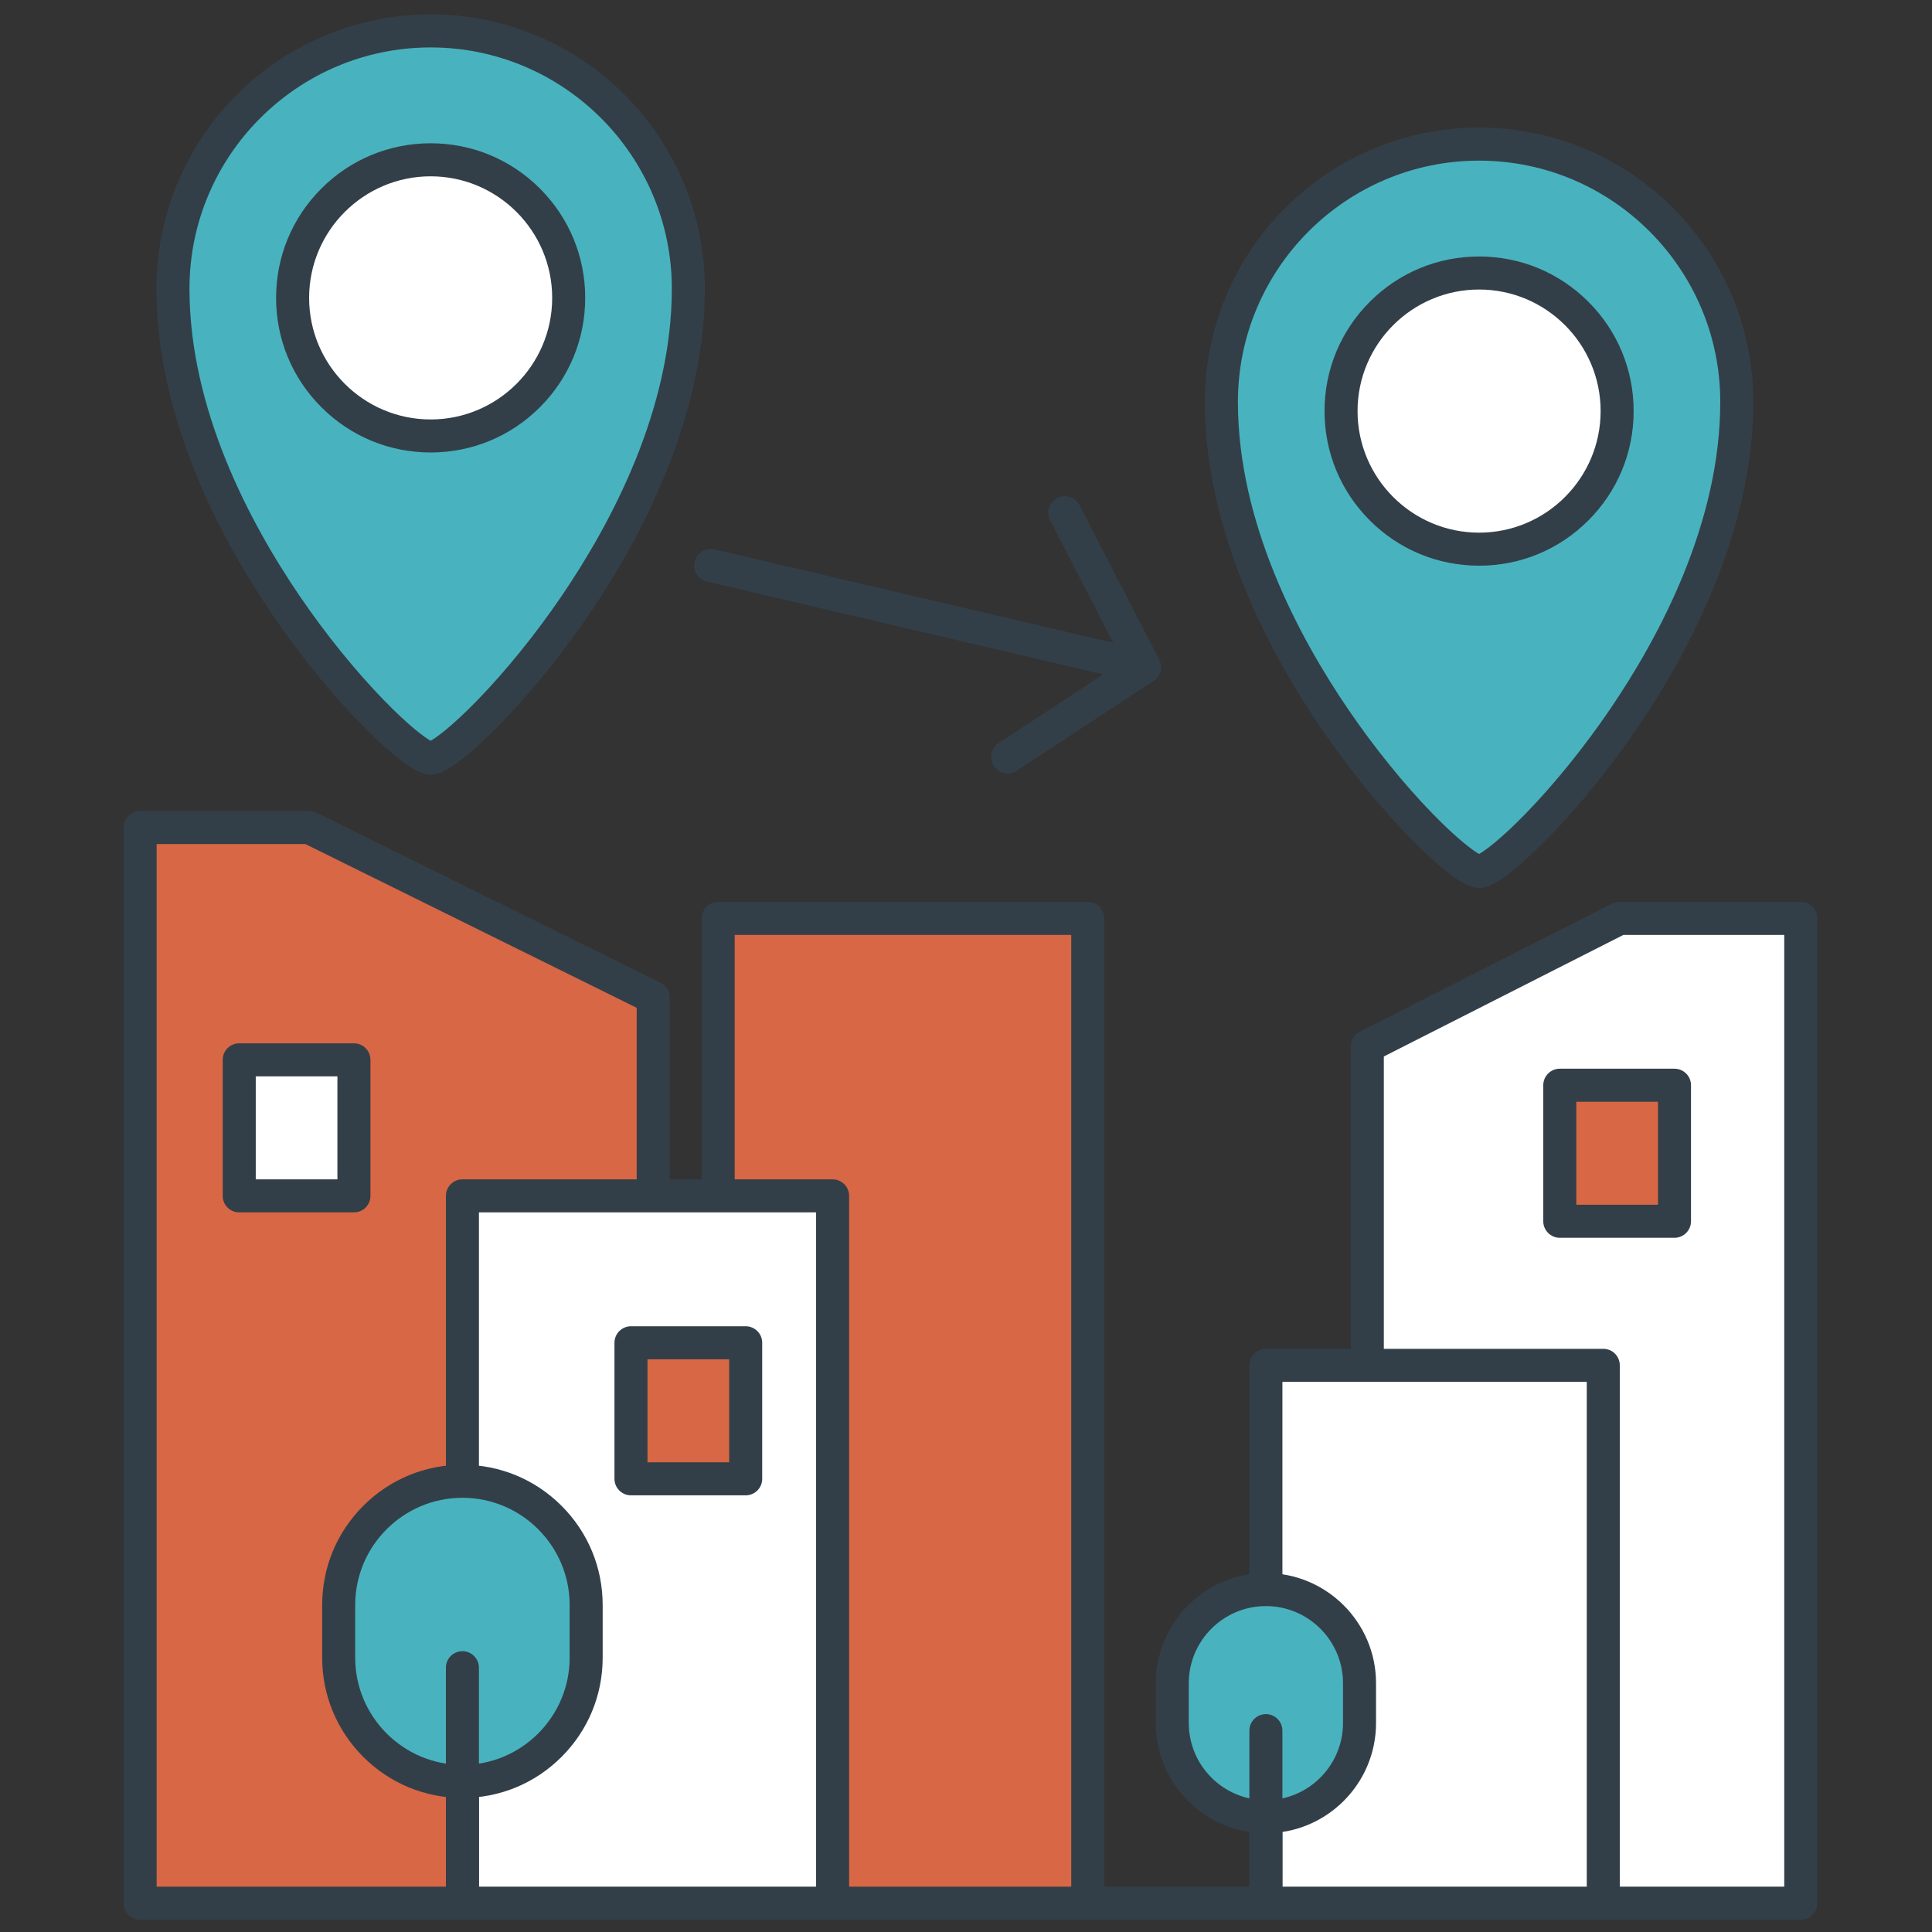
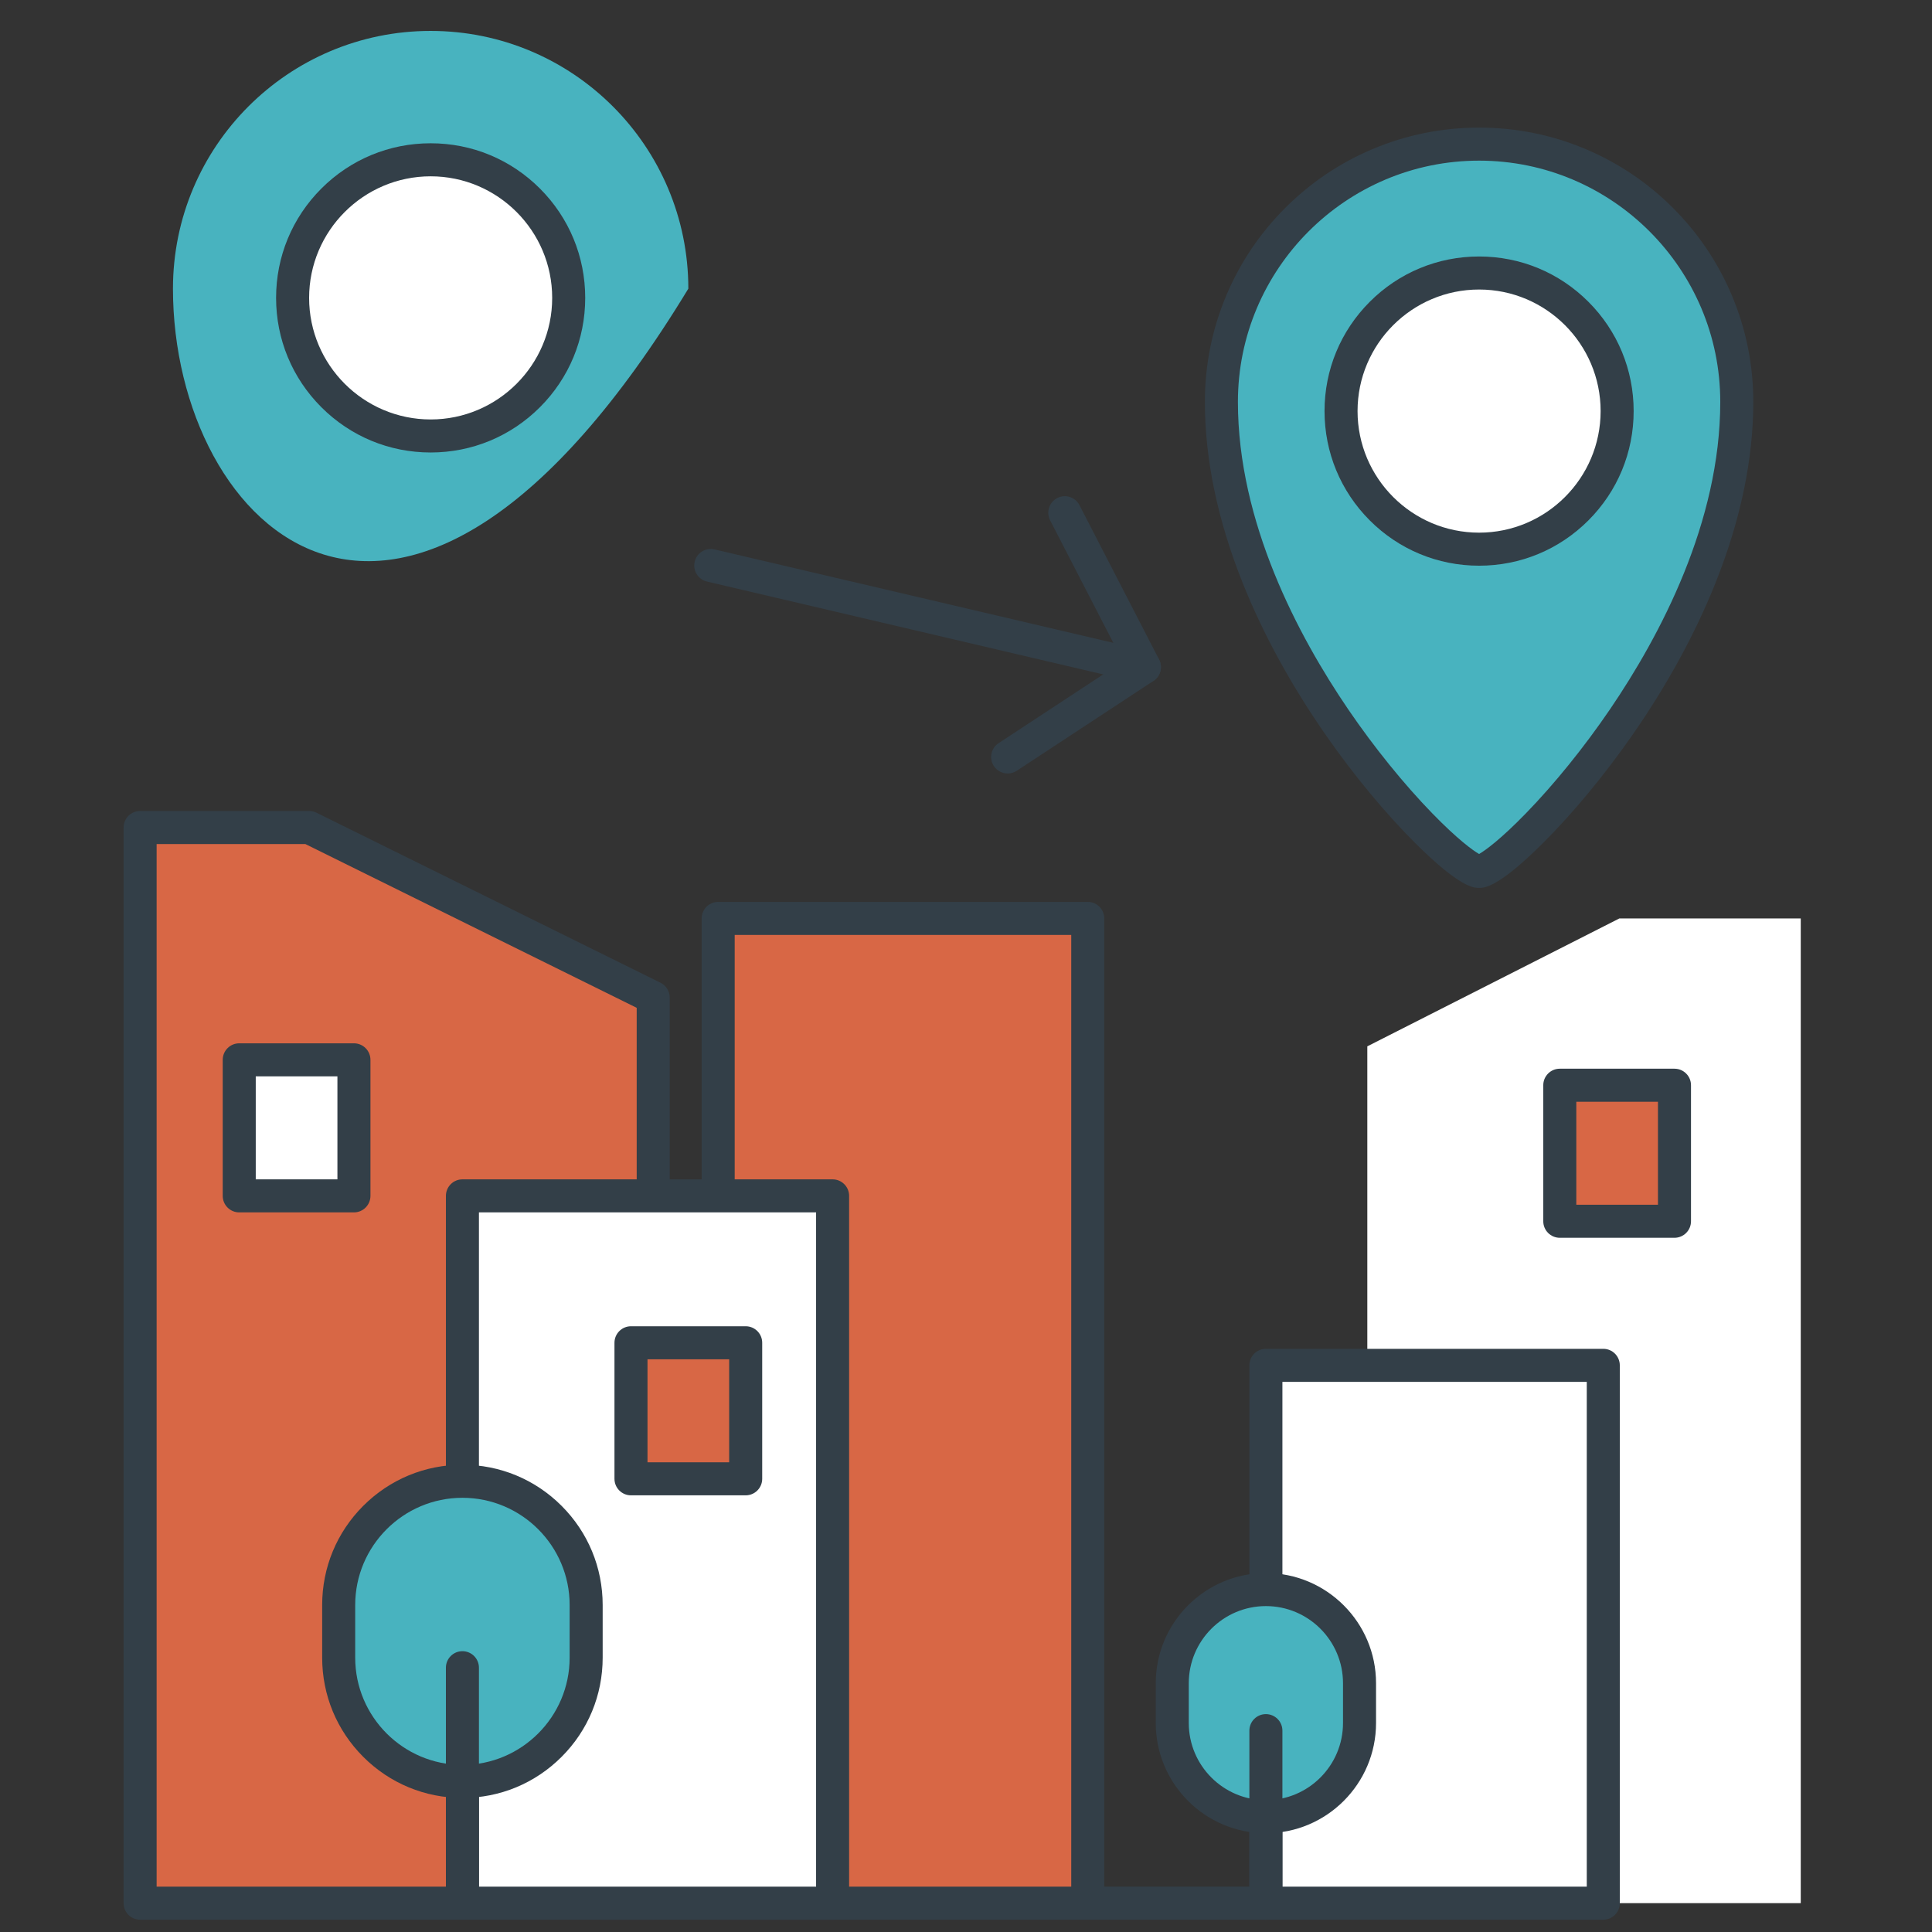
<svg xmlns="http://www.w3.org/2000/svg" width="100%" height="100%" viewBox="0 0 3127 3127" version="1.1" xml:space="preserve" style="fill-rule:evenodd;clip-rule:evenodd;stroke-linejoin:round;stroke-miterlimit:2;">
  <rect x="0" y="0" width="3127" height="3127" fill="#333333" stroke="none" />
  <g id="Artboard1" transform="matrix(1.122,0,0,0.995,-701.893,-431.967)">
    <rect x="625.323" y="434.109" width="2785.53" height="3142.12" style="fill:none;" />
    <g transform="matrix(0.891,0,0,1.005,243.464,-7.237)">
      <path d="M2692.73,3546.33L1405.5,3546.33C1390.73,3546.33 1378.76,3534.36 1378.76,3519.59C1378.76,3504.82 1390.73,3492.85 1405.5,3492.85L2692.73,3492.85C2707.5,3492.85 2719.47,3504.82 2719.47,3519.59C2719.47,3534.36 2707.5,3546.33 2692.73,3546.33Z" style="fill:rgb(51,63,72);fill-rule:nonzero;" />
      <g>
        <g>
          <path d="M1486.41,3519.59L655.696,3519.59L655.696,1778.57L929.445,1778.57L1486.41,2053.79L1486.41,3519.59Z" style="fill:rgb(216,103,69);fill-rule:nonzero;" />
          <path d="M1486.41,3546.33L655.696,3546.33C640.929,3546.33 628.958,3534.36 628.958,3519.59L628.958,1778.57C628.958,1763.8 640.929,1751.83 655.696,1751.83L929.445,1751.83C933.554,1751.83 937.607,1752.78 941.29,1754.6L1498.26,2029.82C1507.38,2034.32 1513.15,2043.62 1513.15,2053.79L1513.15,3519.59C1513.15,3534.36 1501.18,3546.33 1486.41,3546.33ZM682.435,3492.85L1459.68,3492.85L1459.68,2070.4L923.199,1805.31L682.435,1805.31L682.435,3492.85Z" style="fill:rgb(51,63,72);fill-rule:nonzero;" />
        </g>
        <g>
          <rect x="1591.6" y="1925.71" width="598.342" height="1593.88" style="fill:rgb(216,103,69);" />
          <path d="M2189.95,3546.33L1591.6,3546.33C1576.84,3546.33 1564.86,3534.36 1564.86,3519.59L1564.86,1925.71C1564.86,1910.94 1576.84,1898.97 1591.6,1898.97L2189.95,1898.97C2204.71,1898.97 2216.68,1910.94 2216.68,1925.71L2216.68,3519.59C2216.68,3534.36 2204.71,3546.33 2189.95,3546.33ZM1618.34,3492.85L2163.21,3492.85L2163.21,1952.45L1618.34,1952.45L1618.34,3492.85Z" style="fill:rgb(51,63,72);fill-rule:nonzero;" />
        </g>
        <g>
          <path d="M3344.3,3519.59L2642.55,3519.59L2642.55,2132.76L3050.68,1925.71L3344.3,1925.71L3344.3,3519.59Z" style="fill:white;fill-rule:nonzero;" />
-           <path d="M3344.3,3546.33L2642.55,3546.33C2627.78,3546.33 2615.81,3534.36 2615.81,3519.59L2615.81,2132.76C2615.81,2122.68 2621.47,2113.47 2630.45,2108.91L3038.58,1901.86C3042.33,1899.96 3046.48,1898.97 3050.68,1898.97L3344.31,1898.97C3359.07,1898.97 3371.04,1910.94 3371.04,1925.71L3371.04,3519.59C3371.04,3534.36 3359.07,3546.33 3344.3,3546.33ZM2669.29,3492.85L3317.57,3492.85L3317.57,1952.45L3057.07,1952.45L2669.29,2149.17L2669.29,3492.85Z" style="fill:rgb(51,63,72);fill-rule:nonzero;" />
        </g>
        <g>
          <rect x="1177.52" y="2374.78" width="599.327" height="1144.81" style="fill:white;" />
          <path d="M1776.85,3546.33L1177.52,3546.33C1162.76,3546.33 1150.79,3534.36 1150.79,3519.59L1150.79,2374.78C1150.79,2360.01 1162.76,2348.04 1177.52,2348.04L1776.85,2348.04C1791.62,2348.04 1803.59,2360.01 1803.59,2374.78L1803.59,3519.59C1803.59,3534.36 1791.62,3546.33 1776.85,3546.33ZM1204.26,3492.85L1750.11,3492.85L1750.11,2401.52L1204.26,2401.52L1204.26,3492.85Z" style="fill:rgb(51,63,72);fill-rule:nonzero;" />
        </g>
        <g>
          <rect x="2478.35" y="2649.08" width="546.241" height="870.51" style="fill:white;" />
          <path d="M3024.6,3546.33L2478.35,3546.33C2463.59,3546.33 2451.62,3534.36 2451.62,3519.59L2451.62,2649.08C2451.62,2634.31 2463.59,2622.34 2478.35,2622.34L3024.6,2622.34C3039.36,2622.34 3051.33,2634.31 3051.33,2649.08L3051.33,3519.59C3051.33,3534.36 3039.36,3546.33 3024.6,3546.33ZM2505.09,3492.85L2997.86,3492.85L2997.86,2675.82L2505.09,2675.82L2505.09,3492.85Z" style="fill:rgb(51,63,72);fill-rule:nonzero;" />
        </g>
        <g>
          <g>
-             <path d="M1543.28,906.423C1543.28,1293.82 1170.78,1666.32 1126.08,1666.32C1081.38,1666.32 708.88,1293.82 708.88,906.423C708.88,676.009 895.667,489.222 1126.08,489.222C1356.5,489.222 1543.28,676.01 1543.28,906.423Z" style="fill:rgb(72,179,191);fill-rule:nonzero;" />
-             <path d="M1126.08,1693.06C1117.75,1693.06 1095.63,1693.06 1023.18,1621.03C974.813,1572.93 923.532,1511.11 878.786,1446.94C821.743,1365.15 776.038,1281.56 742.942,1198.49C702.598,1097.23 682.142,998.968 682.142,906.424C682.142,846.504 693.883,788.363 717.04,733.614C739.401,680.747 771.407,633.273 812.168,592.511C852.93,551.749 900.404,519.743 953.271,497.382C1008.02,474.226 1066.16,462.484 1126.08,462.484C1186,462.484 1244.14,474.226 1298.89,497.382C1351.76,519.743 1399.23,551.749 1439.99,592.511C1480.76,633.273 1512.76,680.747 1535.12,733.614C1558.28,788.363 1570.02,846.504 1570.02,906.424C1570.02,998.968 1549.56,1097.23 1509.22,1198.49C1476.12,1281.56 1430.42,1365.15 1373.38,1446.94C1328.63,1511.11 1277.35,1572.93 1228.98,1621.03C1156.54,1693.06 1134.41,1693.06 1126.08,1693.06ZM1126.08,515.961C910.78,515.961 735.619,691.122 735.619,906.423C735.619,1101.17 832.828,1284.69 914.377,1404.35C955.919,1465.31 1004.23,1525.03 1050.41,1572.51C1091.3,1614.55 1116.22,1632.6 1126.08,1638.19C1135.94,1632.6 1160.86,1614.55 1201.75,1572.51C1247.93,1525.03 1296.24,1465.31 1337.79,1404.35C1419.33,1284.69 1516.54,1101.17 1516.54,906.423C1516.54,691.122 1341.38,515.961 1126.08,515.961Z" style="fill:rgb(51,63,72);fill-rule:nonzero;" />
+             <path d="M1543.28,906.423C1081.38,1666.32 708.88,1293.82 708.88,906.423C708.88,676.009 895.667,489.222 1126.08,489.222C1356.5,489.222 1543.28,676.01 1543.28,906.423Z" style="fill:rgb(72,179,191);fill-rule:nonzero;" />
          </g>
          <g>
            <circle cx="1126.08" cy="921.323" r="223.5" style="fill:white;" />
            <path d="M1126.08,1171.56C1059.24,1171.56 996.399,1145.53 949.135,1098.27C901.871,1051.01 875.842,988.165 875.842,921.323C875.842,854.481 901.871,791.641 949.135,744.378C996.399,697.114 1059.24,671.085 1126.08,671.085C1192.92,671.085 1255.76,697.114 1303.03,744.378C1350.29,791.642 1376.32,854.482 1376.32,921.324C1376.32,988.166 1350.29,1051.01 1303.03,1098.27C1255.76,1145.53 1192.92,1171.56 1126.08,1171.56ZM1126.08,724.561C1017.59,724.561 929.319,812.828 929.319,921.323C929.319,1029.82 1017.59,1118.09 1126.08,1118.09C1234.58,1118.09 1322.84,1029.82 1322.84,921.323C1322.84,812.828 1234.58,724.561 1126.08,724.561Z" style="fill:rgb(51,63,72);fill-rule:nonzero;" />
          </g>
        </g>
        <g>
          <g>
            <path d="M3240.72,1089.66C3240.72,1477.06 2868.22,1849.56 2823.52,1849.56C2778.82,1849.56 2406.32,1477.06 2406.32,1089.66C2406.32,859.245 2593.1,672.458 2823.52,672.458C3053.93,672.458 3240.72,859.246 3240.72,1089.66Z" style="fill:rgb(72,179,191);fill-rule:nonzero;" />
            <path d="M2823.52,1876.3C2815.19,1876.3 2793.06,1876.3 2720.62,1804.26C2672.25,1756.17 2620.97,1694.34 2576.22,1630.18C2519.18,1548.38 2473.47,1464.79 2440.38,1381.73C2400.03,1280.47 2379.58,1182.2 2379.58,1089.66C2379.58,1029.74 2391.32,971.598 2414.47,916.849C2436.84,863.982 2468.84,816.508 2509.6,775.746C2550.37,734.984 2597.84,702.978 2650.71,680.617C2705.46,657.461 2763.6,645.72 2823.52,645.72C2883.44,645.72 2941.58,657.461 2996.33,680.617C3049.19,702.978 3096.67,734.984 3137.43,775.746C3178.19,816.508 3210.2,863.982 3232.56,916.849C3255.72,971.598 3267.46,1029.74 3267.46,1089.66C3267.46,1182.2 3247,1280.47 3206.66,1381.73C3173.56,1464.79 3127.86,1548.38 3070.81,1630.18C3026.07,1694.34 2974.79,1756.17 2926.42,1804.26C2853.97,1876.3 2831.85,1876.3 2823.52,1876.3ZM2827.37,1823.3C2827.37,1823.3 2827.37,1823.3 2827.37,1823.3C2827.37,1823.3 2827.37,1823.3 2827.37,1823.3ZM2819.66,1823.3L2819.66,1823.3ZM2823.52,699.197C2608.22,699.197 2433.05,874.358 2433.05,1089.66C2433.05,1284.4 2530.26,1467.92 2611.81,1587.59C2653.36,1648.55 2701.67,1708.27 2747.85,1755.75C2788.74,1797.79 2813.66,1815.83 2823.52,1821.42C2833.38,1815.83 2858.29,1797.79 2899.18,1755.75C2945.37,1708.27 2993.68,1648.55 3035.22,1587.59C3116.77,1467.92 3213.98,1284.4 3213.98,1089.66C3213.98,874.358 3038.82,699.197 2823.52,699.197Z" style="fill:rgb(51,63,72);fill-rule:nonzero;" />
          </g>
          <g>
            <circle cx="2823.52" cy="1104.56" r="223.5" style="fill:white;" />
            <path d="M2823.52,1354.8C2756.68,1354.8 2693.83,1328.77 2646.57,1281.51C2599.31,1234.24 2573.28,1171.4 2573.28,1104.56C2573.28,1037.72 2599.31,974.877 2646.57,927.613C2693.84,880.349 2756.68,854.32 2823.52,854.32C2890.36,854.32 2953.2,880.349 3000.46,927.613C3047.73,974.877 3073.76,1037.72 3073.76,1104.56C3073.76,1171.4 3047.73,1234.24 3000.46,1281.5C2953.2,1328.77 2890.36,1354.8 2823.52,1354.8ZM2823.52,907.797C2715.02,907.797 2626.75,996.064 2626.75,1104.56C2626.75,1213.05 2715.02,1301.32 2823.52,1301.32C2932.01,1301.32 3020.28,1213.05 3020.28,1104.56C3020.28,996.064 2932.01,907.797 2823.52,907.797Z" style="fill:rgb(51,63,72);fill-rule:nonzero;" />
          </g>
        </g>
        <g>
          <g>
            <path d="M1579.59,1354.46L2281.65,1518.91L1579.59,1354.46Z" style="fill:rgb(72,179,191);fill-rule:nonzero;" />
            <path d="M2281.68,1545.65C2279.66,1545.65 2277.61,1545.42 2275.56,1544.94L1573.49,1380.49C1559.11,1377.13 1550.18,1362.74 1553.55,1348.36C1556.92,1333.98 1571.3,1325.06 1585.68,1328.43L2287.75,1492.87C2302.13,1496.24 2311.05,1510.63 2307.69,1525.01C2304.8,1537.33 2293.81,1545.65 2281.68,1545.65Z" style="fill:rgb(51,63,72);fill-rule:nonzero;" />
          </g>
          <path d="M2060.31,1691.12C2051.6,1691.12 2043.07,1686.88 2037.93,1679.07C2029.83,1666.73 2033.26,1650.15 2045.6,1642.04L2246.86,1509.78L2129.01,1281.33C2122.24,1268.21 2127.39,1252.08 2140.51,1245.31C2153.64,1238.54 2169.76,1243.69 2176.53,1256.82L2305.42,1506.65C2311.69,1518.81 2307.77,1533.74 2296.34,1541.25L2074.97,1686.73C2070.44,1689.7 2065.34,1691.12 2060.31,1691.12Z" style="fill:rgb(51,63,72);fill-rule:nonzero;" />
        </g>
        <g>
          <path d="M2478.35,3379.61C2394.63,3379.61 2326.77,3311.74 2326.77,3228.02L2326.77,3163.6C2326.77,3079.88 2394.63,3012.01 2478.35,3012.01C2562.07,3012.01 2629.94,3079.88 2629.94,3163.6L2629.94,3228.02C2629.94,3311.74 2562.07,3379.61 2478.35,3379.61Z" style="fill:rgb(72,179,191);fill-rule:nonzero;" />
          <path d="M2478.35,3406.35C2380.03,3406.35 2300.03,3326.35 2300.03,3228.02L2300.03,3163.6C2300.03,3065.27 2380.02,2985.27 2478.35,2985.27C2576.68,2985.27 2656.68,3065.27 2656.68,3163.6L2656.68,3228.02C2656.68,3326.35 2576.68,3406.35 2478.35,3406.35ZM2478.35,3038.75C2409.51,3038.75 2353.5,3094.75 2353.5,3163.6L2353.5,3228.02C2353.5,3296.86 2409.51,3352.87 2478.35,3352.87L2478.35,3352.87C2547.2,3352.87 2603.2,3296.86 2603.2,3228.02L2603.2,3163.6C2603.2,3094.75 2547.2,3038.75 2478.35,3038.75Z" style="fill:rgb(51,63,72);fill-rule:nonzero;" />
        </g>
        <g>
          <path d="M2478.35,3519.59L2478.35,3240.34L2478.35,3519.59Z" style="fill:white;fill-rule:nonzero;" />
          <path d="M2478.35,3546.33C2463.59,3546.33 2451.62,3534.36 2451.62,3519.59L2451.62,3240.34C2451.62,3225.57 2463.59,3213.6 2478.35,3213.6C2493.12,3213.6 2505.09,3225.57 2505.09,3240.34L2505.09,3519.59C2505.09,3534.36 2493.12,3546.33 2478.35,3546.33Z" style="fill:rgb(51,63,72);fill-rule:nonzero;" />
        </g>
        <g>
          <path d="M1177.52,3322.53C1066.88,3322.53 977.193,3232.84 977.193,3122.2L977.193,3037.06C977.193,2926.42 1066.88,2836.73 1177.52,2836.73C1288.16,2836.73 1377.85,2926.42 1377.85,3037.06L1377.85,3122.2C1377.85,3232.84 1288.16,3322.53 1177.52,3322.53Z" style="fill:rgb(72,179,191);fill-rule:nonzero;" />
          <path d="M1177.52,3349.27C1116.87,3349.27 1059.85,3325.65 1016.96,3282.76C974.072,3239.88 950.453,3182.86 950.453,3122.2L950.453,3037.06C950.453,2976.41 974.072,2919.39 1016.96,2876.5C1059.85,2833.61 1116.87,2809.99 1177.52,2809.99C1238.17,2809.99 1295.19,2833.61 1338.08,2876.5C1380.97,2919.39 1404.59,2976.41 1404.59,3037.06L1404.59,3122.2C1404.59,3182.86 1380.97,3239.88 1338.08,3282.76C1295.2,3325.65 1238.17,3349.27 1177.52,3349.27ZM1177.52,2863.47C1081.8,2863.47 1003.93,2941.35 1003.93,3037.06L1003.93,3122.2C1003.93,3217.92 1081.8,3295.8 1177.52,3295.8C1273.24,3295.8 1351.11,3217.92 1351.11,3122.2L1351.11,3037.06C1351.11,2941.35 1273.24,2863.47 1177.52,2863.47Z" style="fill:rgb(51,63,72);fill-rule:nonzero;" />
        </g>
        <g>
          <path d="M1177.52,3507.53L1177.52,3138.48L1177.52,3507.53Z" style="fill:white;fill-rule:nonzero;" />
          <path d="M1177.52,3534.26C1162.76,3534.26 1150.78,3522.29 1150.78,3507.53L1150.78,3138.48C1150.78,3123.71 1162.76,3111.74 1177.52,3111.74C1192.29,3111.74 1204.26,3123.71 1204.26,3138.48L1204.26,3507.53C1204.26,3522.29 1192.29,3534.26 1177.52,3534.26Z" style="fill:rgb(51,63,72);fill-rule:nonzero;" />
        </g>
        <g>
          <rect x="816.181" y="2154.59" width="185.695" height="220.189" style="fill:white;" />
          <path d="M1001.88,2401.52L816.181,2401.52C801.414,2401.52 789.442,2389.55 789.442,2374.78L789.442,2154.59C789.442,2139.82 801.414,2127.85 816.181,2127.85L1001.88,2127.85C1016.64,2127.85 1028.62,2139.82 1028.62,2154.59L1028.62,2374.78C1028.62,2389.55 1016.64,2401.52 1001.88,2401.52ZM842.92,2348.04L975.138,2348.04L975.138,2181.33L842.92,2181.33L842.92,2348.04Z" style="fill:rgb(51,63,72);fill-rule:nonzero;" />
        </g>
        <g>
          <rect x="1450.43" y="2612.55" width="185.695" height="220.189" style="fill:rgb(216,103,69);" />
          <path d="M1636.13,2859.48L1450.43,2859.48C1435.67,2859.48 1423.69,2847.51 1423.69,2832.74L1423.69,2612.55C1423.69,2597.79 1435.67,2585.82 1450.43,2585.82L1636.13,2585.82C1650.9,2585.82 1662.87,2597.79 1662.87,2612.55L1662.87,2832.74C1662.87,2847.51 1650.9,2859.48 1636.13,2859.48ZM1477.17,2806.01L1609.39,2806.01L1609.39,2639.29L1477.17,2639.29L1477.17,2806.01Z" style="fill:rgb(51,63,72);fill-rule:nonzero;" />
        </g>
        <g>
          <rect x="2954.17" y="2195.69" width="185.695" height="220.189" style="fill:rgb(216,103,69);" />
          <path d="M3139.86,2442.62L2954.17,2442.62C2939.4,2442.62 2927.43,2430.64 2927.43,2415.88L2927.43,2195.69C2927.43,2180.92 2939.4,2168.95 2954.17,2168.95L3139.86,2168.95C3154.63,2168.95 3166.6,2180.92 3166.6,2195.69L3166.6,2415.88C3166.6,2430.65 3154.63,2442.62 3139.86,2442.62ZM2980.91,2389.14L3113.13,2389.14L3113.13,2222.43L2980.91,2222.43L2980.91,2389.14Z" style="fill:rgb(51,63,72);fill-rule:nonzero;" />
        </g>
      </g>
    </g>
  </g>
</svg>